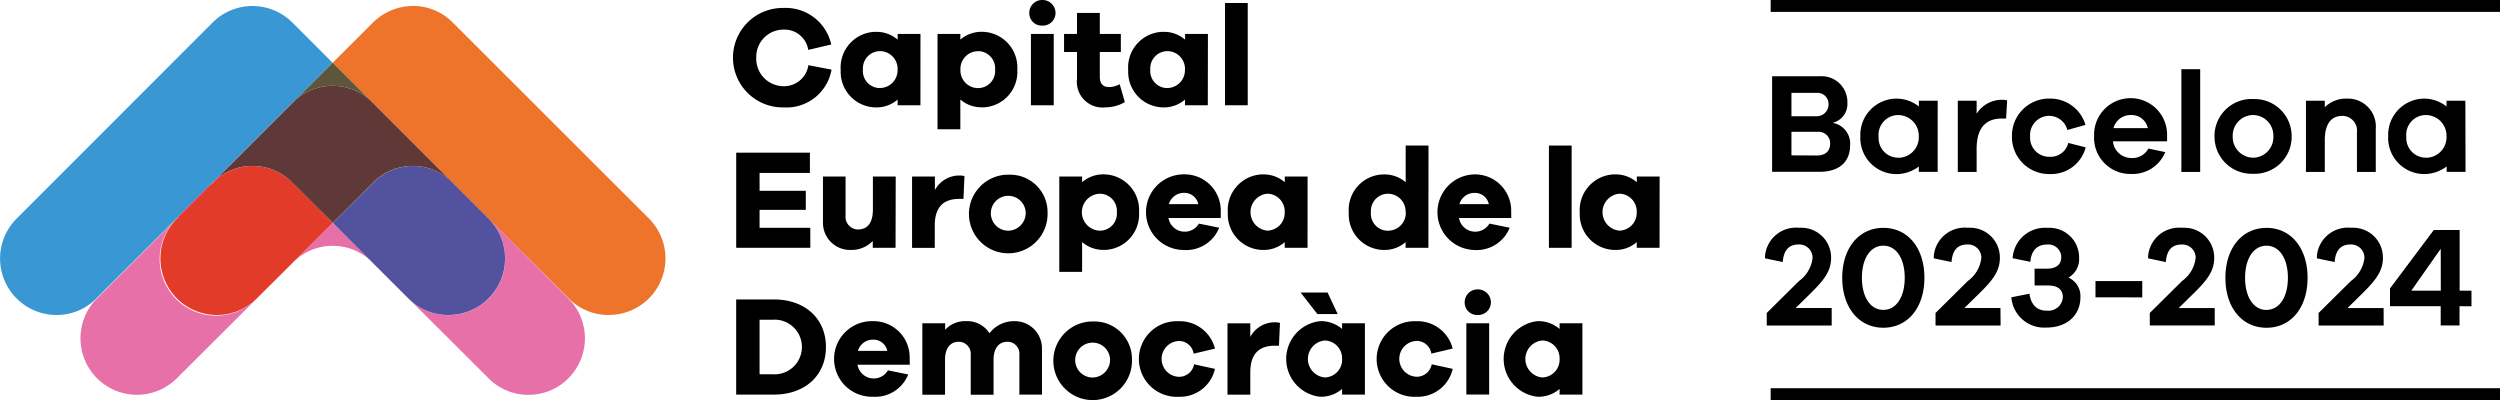
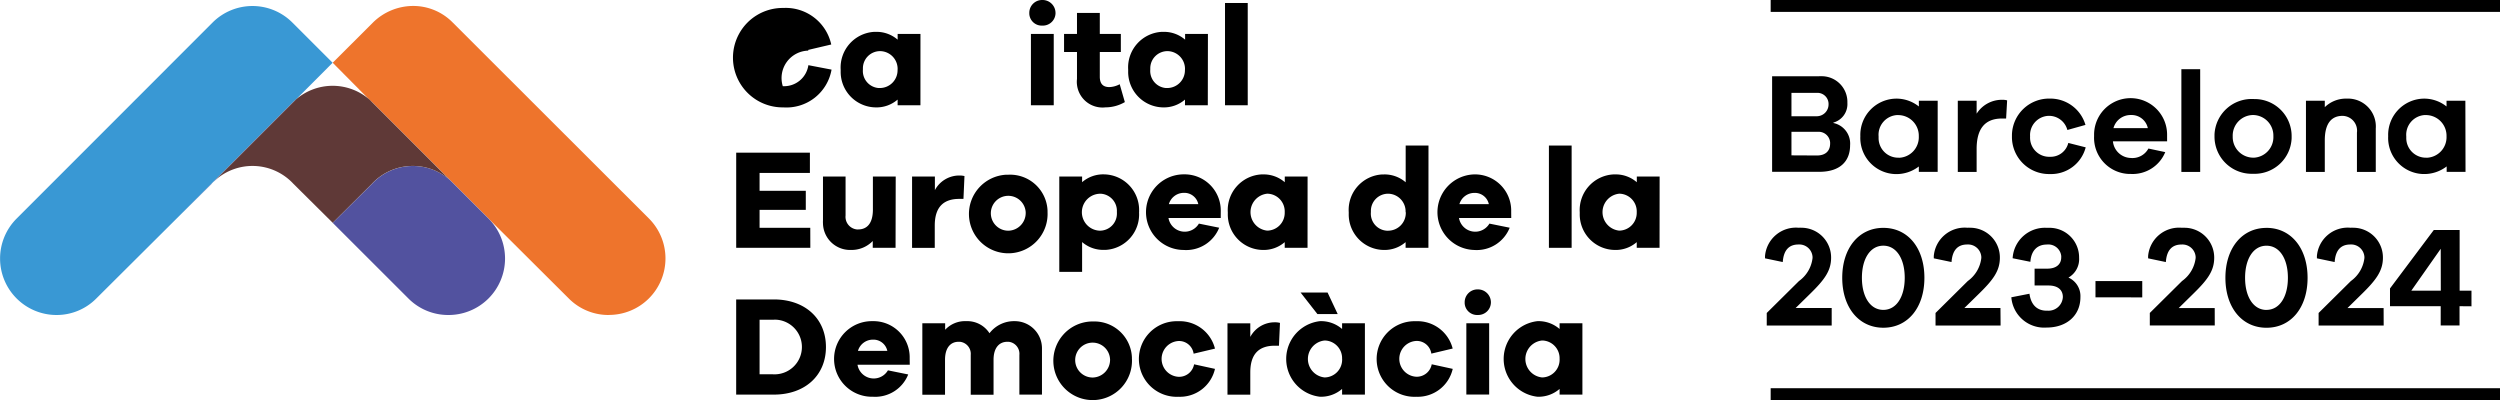
<svg xmlns="http://www.w3.org/2000/svg" viewBox="0 0 986.11 157.82">
  <defs>
    <style>.cls-1{fill:#3998d4;}.cls-2{fill:#ee742c;}.cls-3{fill:#5d563c;}.cls-4{fill:#e770a8;}.cls-5{fill:#52529f;}.cls-6{fill:#e33b29;}.cls-7{fill:#5f3937;}</style>
  </defs>
  <g id="Capa_2" data-name="Capa 2">
    <g id="LOGOS">
      <g id="Grupo_302" data-name="Grupo 302">
        <g id="Grupo_301" data-name="Grupo 301">
          <path id="Trazado_314" data-name="Trazado 314" d="M723.17,48.35a7.56,7.56,0,0,0,5.52-7.77,10.15,10.15,0,0,0-9.78-10.51,10.5,10.5,0,0,0-1.37,0H699v37.7H717.6c8.39,0,12.16-4.34,12.16-10.47a8.28,8.28,0,0,0-6.59-8.78ZM706.63,36.63H716.7a4.38,4.38,0,0,1,4.56,4.16V41a4.66,4.66,0,0,1-4.47,4.85c-.2,0-.4,0-.6,0h-9.56Zm0,24.65V52H717a4.52,4.52,0,0,1,4.88,4.13,4.61,4.61,0,0,1,0,.53c0,2.81-1.75,4.67-5.18,4.67Zm57.68-21.55h-7.43V42a14.15,14.15,0,0,0-9.29-3.09,14.31,14.31,0,0,0-13.79,14.8v.1a14.25,14.25,0,0,0,13.62,14.85h.16a14.43,14.43,0,0,0,9.29-3V67.8h7.43ZM748.87,62.2A7.73,7.73,0,0,1,741,54.63q0-.42,0-.84a7.78,7.78,0,0,1,7.12-8.39,6.19,6.19,0,0,1,.74,0,8.15,8.15,0,0,1,8,8.31v.11a8.11,8.11,0,0,1-7.79,8.41Zm40.8-22.84a11.79,11.79,0,0,0-10,5.49V39.73h-7.43V67.81h7.43V58.75c0-7.82,3.15-12,10-12h1.63l.4-7.15a5.72,5.72,0,0,0-2-.22ZM808.6,61.84a7.52,7.52,0,0,1-7.84-7.16,6.58,6.58,0,0,1,0-.89,7.58,7.58,0,0,1,7-8.08,7.46,7.46,0,0,1,7.7,5.56l7.14-2A14.42,14.42,0,0,0,808.6,38.89a14.64,14.64,0,0,0-15,14.24v.66a14.61,14.61,0,0,0,14.34,14.86h.69a14.07,14.07,0,0,0,14.06-10.53l-6.86-1.74A7.15,7.15,0,0,1,808.6,61.84Zm46.2-8.6A14.39,14.39,0,0,0,826,53c0,.26,0,.51,0,.77a14.27,14.27,0,0,0,13.68,14.84l.73,0A13.89,13.89,0,0,0,854.07,60l-6.64-1.41a7.17,7.17,0,0,1-7,3.72,7.28,7.28,0,0,1-7-6.55H854.8Zm-14.24-7.87a6.54,6.54,0,0,1,6.64,5.18H833.64A7,7,0,0,1,840.56,45.37Zm27.29,22.45V27.3h-7.42V67.81Zm20.94-28.76A14.65,14.65,0,0,0,873.5,53c0,.26,0,.51,0,.77A14.65,14.65,0,0,0,888,68.55l.79,0a14.61,14.61,0,0,0,15.13-14.06c0-.22,0-.45,0-.68a14.6,14.6,0,0,0-14.47-14.74Zm0,23.13A8.13,8.13,0,0,1,880.68,54a2.09,2.09,0,0,1,0-.25,8.12,8.12,0,0,1,7.86-8.38h.24a8.1,8.1,0,0,1,7.94,8.26v.13A8.11,8.11,0,0,1,889,62.2h-.16Zm37-23.29A12,12,0,0,0,917,42.27V39.74h-7.43V67.82H917V55.38c0-6.87,2.76-9.68,7-9.68a5.83,5.83,0,0,1,5.73,5.93,4.89,4.89,0,0,1-.05.66V67.82h7.43V50.71a11,11,0,0,0-11.25-11.82Zm46.66.83h-7.43V42a14.12,14.12,0,0,0-9.28-3.09A14.3,14.3,0,0,0,942,53.67v.12a14.25,14.25,0,0,0,13.62,14.85h.16a14.43,14.43,0,0,0,9.29-3V67.8h7.44ZM957.05,62.2a7.74,7.74,0,0,1-7.91-7.56c0-.29,0-.57,0-.85a7.79,7.79,0,0,1,7.13-8.4c.25,0,.5,0,.75,0a8.16,8.16,0,0,1,8,8.32v.1a8.11,8.11,0,0,1-7.79,8.41Z" />
          <path id="Trazado_315" data-name="Trazado 315" d="M722.5,121.5H708.27l5.79-5.68c5.51-5.4,8.21-8.95,8.21-14.18A11.73,11.73,0,0,0,710.6,89.83a9,9,0,0,0-1.16,0A12.24,12.24,0,0,0,696.2,101c0,.3,0,.6,0,.9l7,1.46c.34-4.78,2.53-6.92,6.19-6.92a5.24,5.24,0,0,1,5.56,4.89c0,.15,0,.29,0,.44a13,13,0,0,1-5.35,9.08l-12.72,12.6v4.95H722.5Zm20.37-31.62c-9.68,0-16.21,8-16.21,19.69s6.53,19.7,16.21,19.7,16.2-7.94,16.2-19.7-6.51-19.69-16.2-19.69Zm0,32.35c-5.18,0-8.45-5.17-8.45-12.66s3.27-12.66,8.45-12.66,8.44,5.18,8.44,12.66-3.27,12.66-8.44,12.66Zm46.2-.73H774.83l5.8-5.68c5.51-5.4,8.21-8.95,8.21-14.18a11.73,11.73,0,0,0-11.67-11.81,9,9,0,0,0-1.16,0A12.24,12.24,0,0,0,762.77,101c0,.3,0,.6,0,.9l7,1.46c.34-4.78,2.53-6.92,6.19-6.92a5.24,5.24,0,0,1,5.56,4.89c0,.15,0,.29,0,.44a13,13,0,0,1-5.34,9.08l-12.72,12.6v4.95h25.66Zm26.8-12a8.37,8.37,0,0,0,4.22-7.82,11.67,11.67,0,0,0-11.52-11.82c-.42,0-.84,0-1.26,0a12.76,12.76,0,0,0-13.44,12v0l7,1.41c.34-4.73,3-6.81,6.47-6.81a5.12,5.12,0,0,1,5.7,4.47,3.9,3.9,0,0,1,0,.59c0,2.76-2,4.45-5.51,4.45h-5v6.64H808c3.71,0,5.68,1.74,5.68,4.56a5.66,5.66,0,0,1-5.95,5.38l-.41,0c-4,0-6.25-2.53-6.81-6.69l-7.15,1.4a13,13,0,0,0,13.92,11.94h0c7.93,0,13.33-4.78,13.33-12A8,8,0,0,0,815.87,109.48ZM845,117.3v-6.43H826.55v6.41Zm28.58,4.22H859.37l5.79-5.69c5.52-5.4,8.22-8.94,8.22-14.18a11.75,11.75,0,0,0-11.67-11.81,11.13,11.13,0,0,0-1.16,0A12.24,12.24,0,0,0,847.31,101c0,.3,0,.6,0,.9l7,1.47c.33-4.79,2.53-6.92,6.19-6.92a5.23,5.23,0,0,1,5.56,4.88c0,.15,0,.29,0,.43a13,13,0,0,1-5.36,9.08l-12.72,12.6v4.95H873.6ZM894,89.89c-9.68,0-16.2,8-16.2,19.7s6.52,19.69,16.2,19.69,16.21-7.93,16.21-19.69S903.65,89.88,894,89.88Zm0,32.36c-5.17,0-8.44-5.18-8.44-12.66S888.8,96.92,894,96.92s8.45,5.18,8.45,12.67-3.28,12.64-8.45,12.64Zm46.2-.73H925.94l5.79-5.69c5.51-5.41,8.2-9,8.2-14.19a11.73,11.73,0,0,0-11.67-11.81,8.7,8.7,0,0,0-1.14,0A12.22,12.22,0,0,0,913.89,101c0,.3,0,.6,0,.9l7,1.46c.34-4.78,2.53-6.92,6.19-6.92a5.24,5.24,0,0,1,5.55,4.9c0,.14,0,.29,0,.43a13,13,0,0,1-5.34,9.08l-12.73,12.6v4.95h25.67Zm34.66-.7v-6.18h-4.67V90.72H960l-17.28,23.06v7h20v7.6h7.43v-7.6Zm-12.1-6.18H951.14l11.59-16.51Z" />
          <path id="Línea_5" data-name="Línea 5" d="M986.11,4.69H698.43V0H986.11Z" />
          <path id="Línea_6" data-name="Línea 6" d="M986.11,157.82H698.43v-4.69H986.11Z" />
          <path id="Trazado_603" data-name="Trazado 603" class="cls-1" d="M22.26,124.25a22.28,22.28,0,0,1-15.74-38L83.85,8.89a22.25,22.25,0,0,1,31.47,0l0,0,15.88,15.87L116.76,39.23c-.36.36-.89.76-1.27,1.15l-46,46L38,117.72a22,22,0,0,1-15.73,6.53" />
          <path id="Trazado_604" data-name="Trazado 604" class="cls-2" d="M240.08,124.25a22.09,22.09,0,0,1-15.74-6.53l-31.5-31.37L147,40.51c-.36-.39-.89-.77-1.28-1.15L131.23,24.75,147.11,8.89a22.63,22.63,0,0,1,15.74-6.54,21.83,21.83,0,0,1,15.73,6.54L256,86.22a22.28,22.28,0,0,1-15.87,38" />
-           <path id="Trazado_605" data-name="Trazado 605" class="cls-3" d="M116.76,39.23l14.47-14.48L145.7,39.23a22.16,22.16,0,0,0-28.94,0" />
-           <path id="Trazado_606" data-name="Trazado 606" class="cls-4" d="M208.45,155.75a22.13,22.13,0,0,1-15.74-6.53L147.37,104a22,22,0,0,0-31.09-1.17,16.14,16.14,0,0,0-1.17,1.17l-45.34,45.2a22.27,22.27,0,0,1-31.5-31.5L69.64,86.35,83.47,72.52l1.28-1.28-15,15a22.27,22.27,0,0,0,31,32l.46-.46,30-29.84,30,29.84a22.27,22.27,0,0,0,31.5-31.5l-15-15A11.9,11.9,0,0,1,179,72.52l13.83,13.7,31.37,31.5a22.26,22.26,0,0,1,0,31.48l0,0a21.89,21.89,0,0,1-15.74,6.53" />
          <path id="Trazado_607" data-name="Trazado 607" class="cls-5" d="M176.81,124.25a22.12,22.12,0,0,1-15.73-6.53L131.23,87.9l15.49-15.37a22,22,0,0,1,31-1.28l15,15a22.28,22.28,0,0,1-15.88,38M69.51,86.35l45.84-45.84c.37-.37.9-.77,1.28-1.16l-32,32a6.26,6.26,0,0,0-1.28,1.29L69.51,86.35" />
-           <path id="Trazado_608" data-name="Trazado 608" class="cls-6" d="M85.5,124.25a22.28,22.28,0,0,1-15.74-38l15-15a22,22,0,0,1,31,1.28l15.5,15.37-30,29.83a22.11,22.11,0,0,1-15.76,6.53m107.32-38L179,72.52l-1.27-1.28-32-32c.37.36.9.76,1.28,1.15l45.84,45.84" />
          <path id="Trazado_609" data-name="Trazado 609" class="cls-7" d="M131.23,87.88,115.74,72.51a22,22,0,0,0-31-1.28l32-32a22.13,22.13,0,0,1,28.94,0l32,32a22,22,0,0,0-31,1.28Z" />
        </g>
      </g>
      <g id="Grupo_300" data-name="Grupo 300">
-         <path id="Trazado_576" data-name="Trazado 576" d="M328,27.46A18.05,18.05,0,0,1,309,42.36a19.61,19.61,0,0,1-.54-39.22H309a18.37,18.37,0,0,1,18.88,14.41l-9.07,2.13a9.47,9.47,0,0,0-9.81-8,10.75,10.75,0,0,0-10.7,10.83v.29A10.82,10.82,0,0,0,308.77,34H309a9.68,9.68,0,0,0,9.86-8.29Z" />
+         <path id="Trazado_576" data-name="Trazado 576" d="M328,27.46A18.05,18.05,0,0,1,309,42.36a19.61,19.61,0,0,1-.54-39.22H309a18.37,18.37,0,0,1,18.88,14.41l-9.07,2.13v.29A10.82,10.82,0,0,0,308.77,34H309a9.68,9.68,0,0,0,9.86-8.29Z" />
        <path id="Trazado_577" data-name="Trazado 577" d="M363.06,41.52h-9V39.28a12.7,12.7,0,0,1-8.74,3.08A14,14,0,0,1,331.6,28.08c0-.21,0-.42,0-.62a14.07,14.07,0,0,1,13.17-14.89l.56,0a12.7,12.7,0,0,1,8.74,3.08V13.39h9Zm-9-14.06a7,7,0,0,0-6.74-7.29h-.15a6.77,6.77,0,0,0-6.8,6.73c0,.19,0,.37,0,.56a6.74,6.74,0,0,0,6.16,7.26l.62,0a7,7,0,0,0,6.89-7.07v-.21" />
-         <path id="Trazado_578" data-name="Trazado 578" d="M401.27,27.46a14,14,0,0,1-13.1,14.87l-.62,0a12.73,12.73,0,0,1-8.75-3.08V51h-9V13.39h9v2.24a12.73,12.73,0,0,1,8.75-3.08A14.05,14.05,0,0,1,401.29,26.9c0,.18,0,.37,0,.56m-8.78,0a6.77,6.77,0,0,0-6.23-7.27l-.55,0a7,7,0,0,0-6.9,7.14v.15a7,7,0,0,0,6.68,7.27h.22a6.73,6.73,0,0,0,6.8-6.67c0-.21,0-.41,0-.61" />
        <path id="Trazado_579" data-name="Trazado 579" d="M416.35,5.1a5,5,0,0,1-4.91,5h-.3A4.9,4.9,0,0,1,406,5.45c0-.12,0-.23,0-.35A5.06,5.06,0,0,1,411,0h.13a5.12,5.12,0,0,1,5.21,5V5.1m-9.7,8.29h9V41.52h-9Z" />
        <path id="Trazado_580" data-name="Trazado 580" d="M443.69,40.27A15.3,15.3,0,0,1,436,42.35a10.13,10.13,0,0,1-11.19-8.94,9.41,9.41,0,0,1,0-2.25V20.51h-5.1V13.39h5.1V5.1h9v8.29h8.3v7.12h-8.3v9.75c0,2.92,1.4,4.09,3.76,4.09a9.19,9.19,0,0,0,4.09-1.13Z" />
        <path id="Trazado_581" data-name="Trazado 581" d="M476.41,41.52h-9V39.28a12.7,12.7,0,0,1-8.74,3.08A14,14,0,0,1,445,28.08c0-.21,0-.42,0-.62a14.05,14.05,0,0,1,13.17-14.89l.55,0a12.7,12.7,0,0,1,8.74,3.08V13.39h9Zm-9-14.06a7,7,0,0,0-6.74-7.29h-.15a6.77,6.77,0,0,0-6.8,6.73c0,.19,0,.37,0,.56a6.74,6.74,0,0,0,6.16,7.26l.62,0a7,7,0,0,0,6.89-7.07v-.21" />
        <rect id="Rectángulo_60" data-name="Rectángulo 60" x="483.2" y="1.18" width="8.96" height="40.34" />
        <path id="Trazado_582" data-name="Trazado 582" d="M319.63,97.75H290.39V60.21h29.07v8H299.61v7.06h18.23v7.51H299.61v7.07h20Z" />
        <path id="Trazado_583" data-name="Trazado 583" d="M353.25,97.75h-9V95.06a11.63,11.63,0,0,1-8.63,3.53,10.69,10.69,0,0,1-11-10.41,11.29,11.29,0,0,1,0-1.3V69.62h8.91V85A5,5,0,0,0,338,90.5a3.87,3.87,0,0,0,.48,0c3.53,0,5.83-2.41,5.83-7.84V69.62h9Z" />
        <path id="Trazado_584" data-name="Trazado 584" d="M380.43,69.45l-.4,9H378.4c-6.27,0-9.69,3.25-9.69,10.53v8.78h-8.95V69.62h9V75a10.88,10.88,0,0,1,9.69-5.77,8.07,8.07,0,0,1,2,.22" />
        <path id="Trazado_585" data-name="Trazado 585" d="M413.2,83.69A15.51,15.51,0,1,1,397,68.91l.8,0a14.79,14.79,0,0,1,15.4,14.17c0,.21,0,.42,0,.63m-8.62,0A6.88,6.88,0,1,0,397.79,91a7,7,0,0,0,6.79-7.2v-.08" />
        <path id="Trazado_586" data-name="Trazado 586" d="M449.29,83.69a14,14,0,0,1-13.1,14.87l-.62,0a12.7,12.7,0,0,1-8.74-3.08v11.76h-9V69.62h9v2.24a12.7,12.7,0,0,1,8.74-3.08,14.06,14.06,0,0,1,13.75,14.34l0,.57m-8.78,0a6.77,6.77,0,0,0-6.23-7.27l-.55,0a7.29,7.29,0,0,0,0,14.57,6.73,6.73,0,0,0,6.8-6.67c0-.2,0-.41,0-.61" />
        <path id="Trazado_587" data-name="Trazado 587" d="M481.51,86H460.9a6.5,6.5,0,0,0,12,2.2l8,1.62a14,14,0,0,1-14,8.78A14.91,14.91,0,0,1,467,68.77h0a14.27,14.27,0,0,1,14.52,14,8.81,8.81,0,0,1,0,.89Zm-20.45-5.49h11.6A5.61,5.61,0,0,0,467,76.07a6.17,6.17,0,0,0-5.94,4.42" />
        <path id="Trazado_588" data-name="Trazado 588" d="M515.75,97.75h-9V95.51a12.7,12.7,0,0,1-8.74,3.08A14,14,0,0,1,484.3,84.31c0-.21,0-.41,0-.62A14.07,14.07,0,0,1,497.49,68.8l.55,0a12.69,12.69,0,0,1,8.73,3.08V69.62h9Zm-9-14.06a7,7,0,0,0-6.74-7.29h-.15a7.32,7.32,0,0,0,0,14.57,7,7,0,0,0,6.89-7.07v-.21" />
        <path id="Trazado_589" data-name="Trazado 589" d="M563.43,97.75h-9V95.51a12.7,12.7,0,0,1-8.74,3.08A14,14,0,0,1,532,84.32q0-.31,0-.63a14,14,0,0,1,13.17-14.88l.55,0a12.66,12.66,0,0,1,8.74,3.09V57.41h9Zm-9-14.06a7,7,0,0,0-6.74-7.28h-.15a6.78,6.78,0,0,0-6.8,6.74c0,.18,0,.37,0,.55A6.73,6.73,0,0,0,547,91a4.24,4.24,0,0,0,.62,0,7,7,0,0,0,6.89-7.06v-.22" />
        <path id="Trazado_590" data-name="Trazado 590" d="M596.1,86H575.49a6.5,6.5,0,0,0,12,2.2l8,1.62a14,14,0,0,1-14,8.78,14.91,14.91,0,0,1,.06-29.81,14.28,14.28,0,0,1,14.53,14c0,.3,0,.6,0,.9Zm-20.45-5.49h11.61a5.61,5.61,0,0,0-5.66-4.42,6.16,6.16,0,0,0-5.94,4.42" />
        <rect id="Rectángulo_61" data-name="Rectángulo 61" x="610.96" y="57.41" width="8.96" height="40.34" />
        <path id="Trazado_591" data-name="Trazado 591" d="M654.6,97.75h-9V95.51a12.66,12.66,0,0,1-8.73,3.08,14,14,0,0,1-13.75-14.28c0-.21,0-.41,0-.62A14.07,14.07,0,0,1,636.34,68.8l.56,0a12.66,12.66,0,0,1,8.73,3.08V69.62h9Zm-9-14.06a7,7,0,0,0-6.74-7.29h-.15a7.32,7.32,0,0,0,0,14.57,7,7,0,0,0,6.89-7.07v-.21" />
        <path id="Trazado_592" data-name="Trazado 592" d="M305.23,118.11c12.38,0,20.56,7.62,20.56,18.77s-8.18,18.77-20.56,18.77H290.38V118.11Zm-.33,29.53a10.79,10.79,0,0,0,1.68-21.51,9.43,9.43,0,0,0-1.68,0h-5.29v21.51Z" />
        <path id="Trazado_593" data-name="Trazado 593" d="M358.85,143.88H338.24a6.49,6.49,0,0,0,12,2.2l8,1.62a14,14,0,0,1-13.95,8.79,14.91,14.91,0,1,1,0-29.81,14.27,14.27,0,0,1,14.53,14c0,.3,0,.6,0,.89ZM338.4,138.4H350a5.61,5.61,0,0,0-5.66-4.43,6.15,6.15,0,0,0-5.93,4.43" />
        <path id="Trazado_594" data-name="Trazado 594" d="M411,138.06v17.59h-8.91V140a4.76,4.76,0,0,0-4.28-5.19l-.42,0c-3.3,0-5.49,2.41-5.49,7.11v13.79h-9V140a4.78,4.78,0,0,0-4.33-5.19l-.43,0c-3.25,0-5.38,2.41-5.38,7.11v13.79h-8.95V127.52h9v2.56a10.66,10.66,0,0,1,8.3-3.4,10.43,10.43,0,0,1,9.19,4.76,12.18,12.18,0,0,1,10-4.76A10.71,10.71,0,0,1,411,137.33c0,.24,0,.49,0,.73" />
        <path id="Trazado_595" data-name="Trazado 595" d="M446.49,141.59a15.51,15.51,0,1,1-16.2-14.78h.79A14.8,14.8,0,0,1,446.48,141c0,.21,0,.42,0,.63m-8.63,0a6.88,6.88,0,1,0-6.78,7.28,7,7,0,0,0,6.79-7.2v-.08" />
        <path id="Trazado_596" data-name="Trazado 596" d="M471,143.7l8.24,1.8a14.14,14.14,0,0,1-14.35,11,14.91,14.91,0,1,1-.93-29.8q.47,0,.93,0a14.32,14.32,0,0,1,14.35,10.81l-8.42,2a5.81,5.81,0,0,0-5.94-5,7.07,7.07,0,0,0,0,14.12A6,6,0,0,0,471,143.7" />
        <path id="Trazado_597" data-name="Trazado 597" d="M504.88,127.36l-.4,9h-1.62c-6.28,0-9.69,3.25-9.69,10.53v8.79h-9V127.53h9v5.37a10.88,10.88,0,0,1,9.69-5.77,7.64,7.64,0,0,1,2,.23" />
        <path id="Trazado_598" data-name="Trazado 598" d="M538.38,155.65h-9v-2.24a12.69,12.69,0,0,1-8.73,3.08,15,15,0,0,1,0-29.81,12.65,12.65,0,0,1,8.73,3.09v-2.25h9Zm-9-14.06a7,7,0,0,0-6.74-7.28h-.14a7.32,7.32,0,0,0,0,14.57,7,7,0,0,0,6.9-7.06,1.55,1.55,0,0,0,0-.22" />
        <path id="Trazado_599" data-name="Trazado 599" d="M564.78,143.7l8.24,1.8a14.14,14.14,0,0,1-14.35,11,14.91,14.91,0,1,1-.93-29.8q.46,0,.93,0A14.32,14.32,0,0,1,573,137.48l-8.42,2a5.81,5.81,0,0,0-5.94-5,7.07,7.07,0,0,0,0,14.12,6,6,0,0,0,6.1-4.93" />
        <path id="Trazado_600" data-name="Trazado 600" d="M588.08,119.24a5,5,0,0,1-4.91,5h-.3a4.9,4.9,0,0,1-5.14-4.64c0-.12,0-.23,0-.34a5.07,5.07,0,0,1,5-5.11h.14a5.12,5.12,0,0,1,5.21,5v.07m-9.69,8.29h9v28.12h-9Z" />
        <path id="Trazado_601" data-name="Trazado 601" d="M624.17,155.65h-9v-2.24a12.65,12.65,0,0,1-8.74,3.08,15,15,0,0,1,0-29.81,12.66,12.66,0,0,1,8.74,3.09v-2.25h9Zm-9-14.06a7,7,0,0,0-6.74-7.28h-.15a7.32,7.32,0,0,0,0,14.57,7,7,0,0,0,6.9-7.06,1.62,1.62,0,0,0,0-.22" />
        <path id="Trazado_602" data-name="Trazado 602" d="M513,115.38h10.65l4,8.51h-8Z" />
      </g>
    </g>
  </g>
</svg>